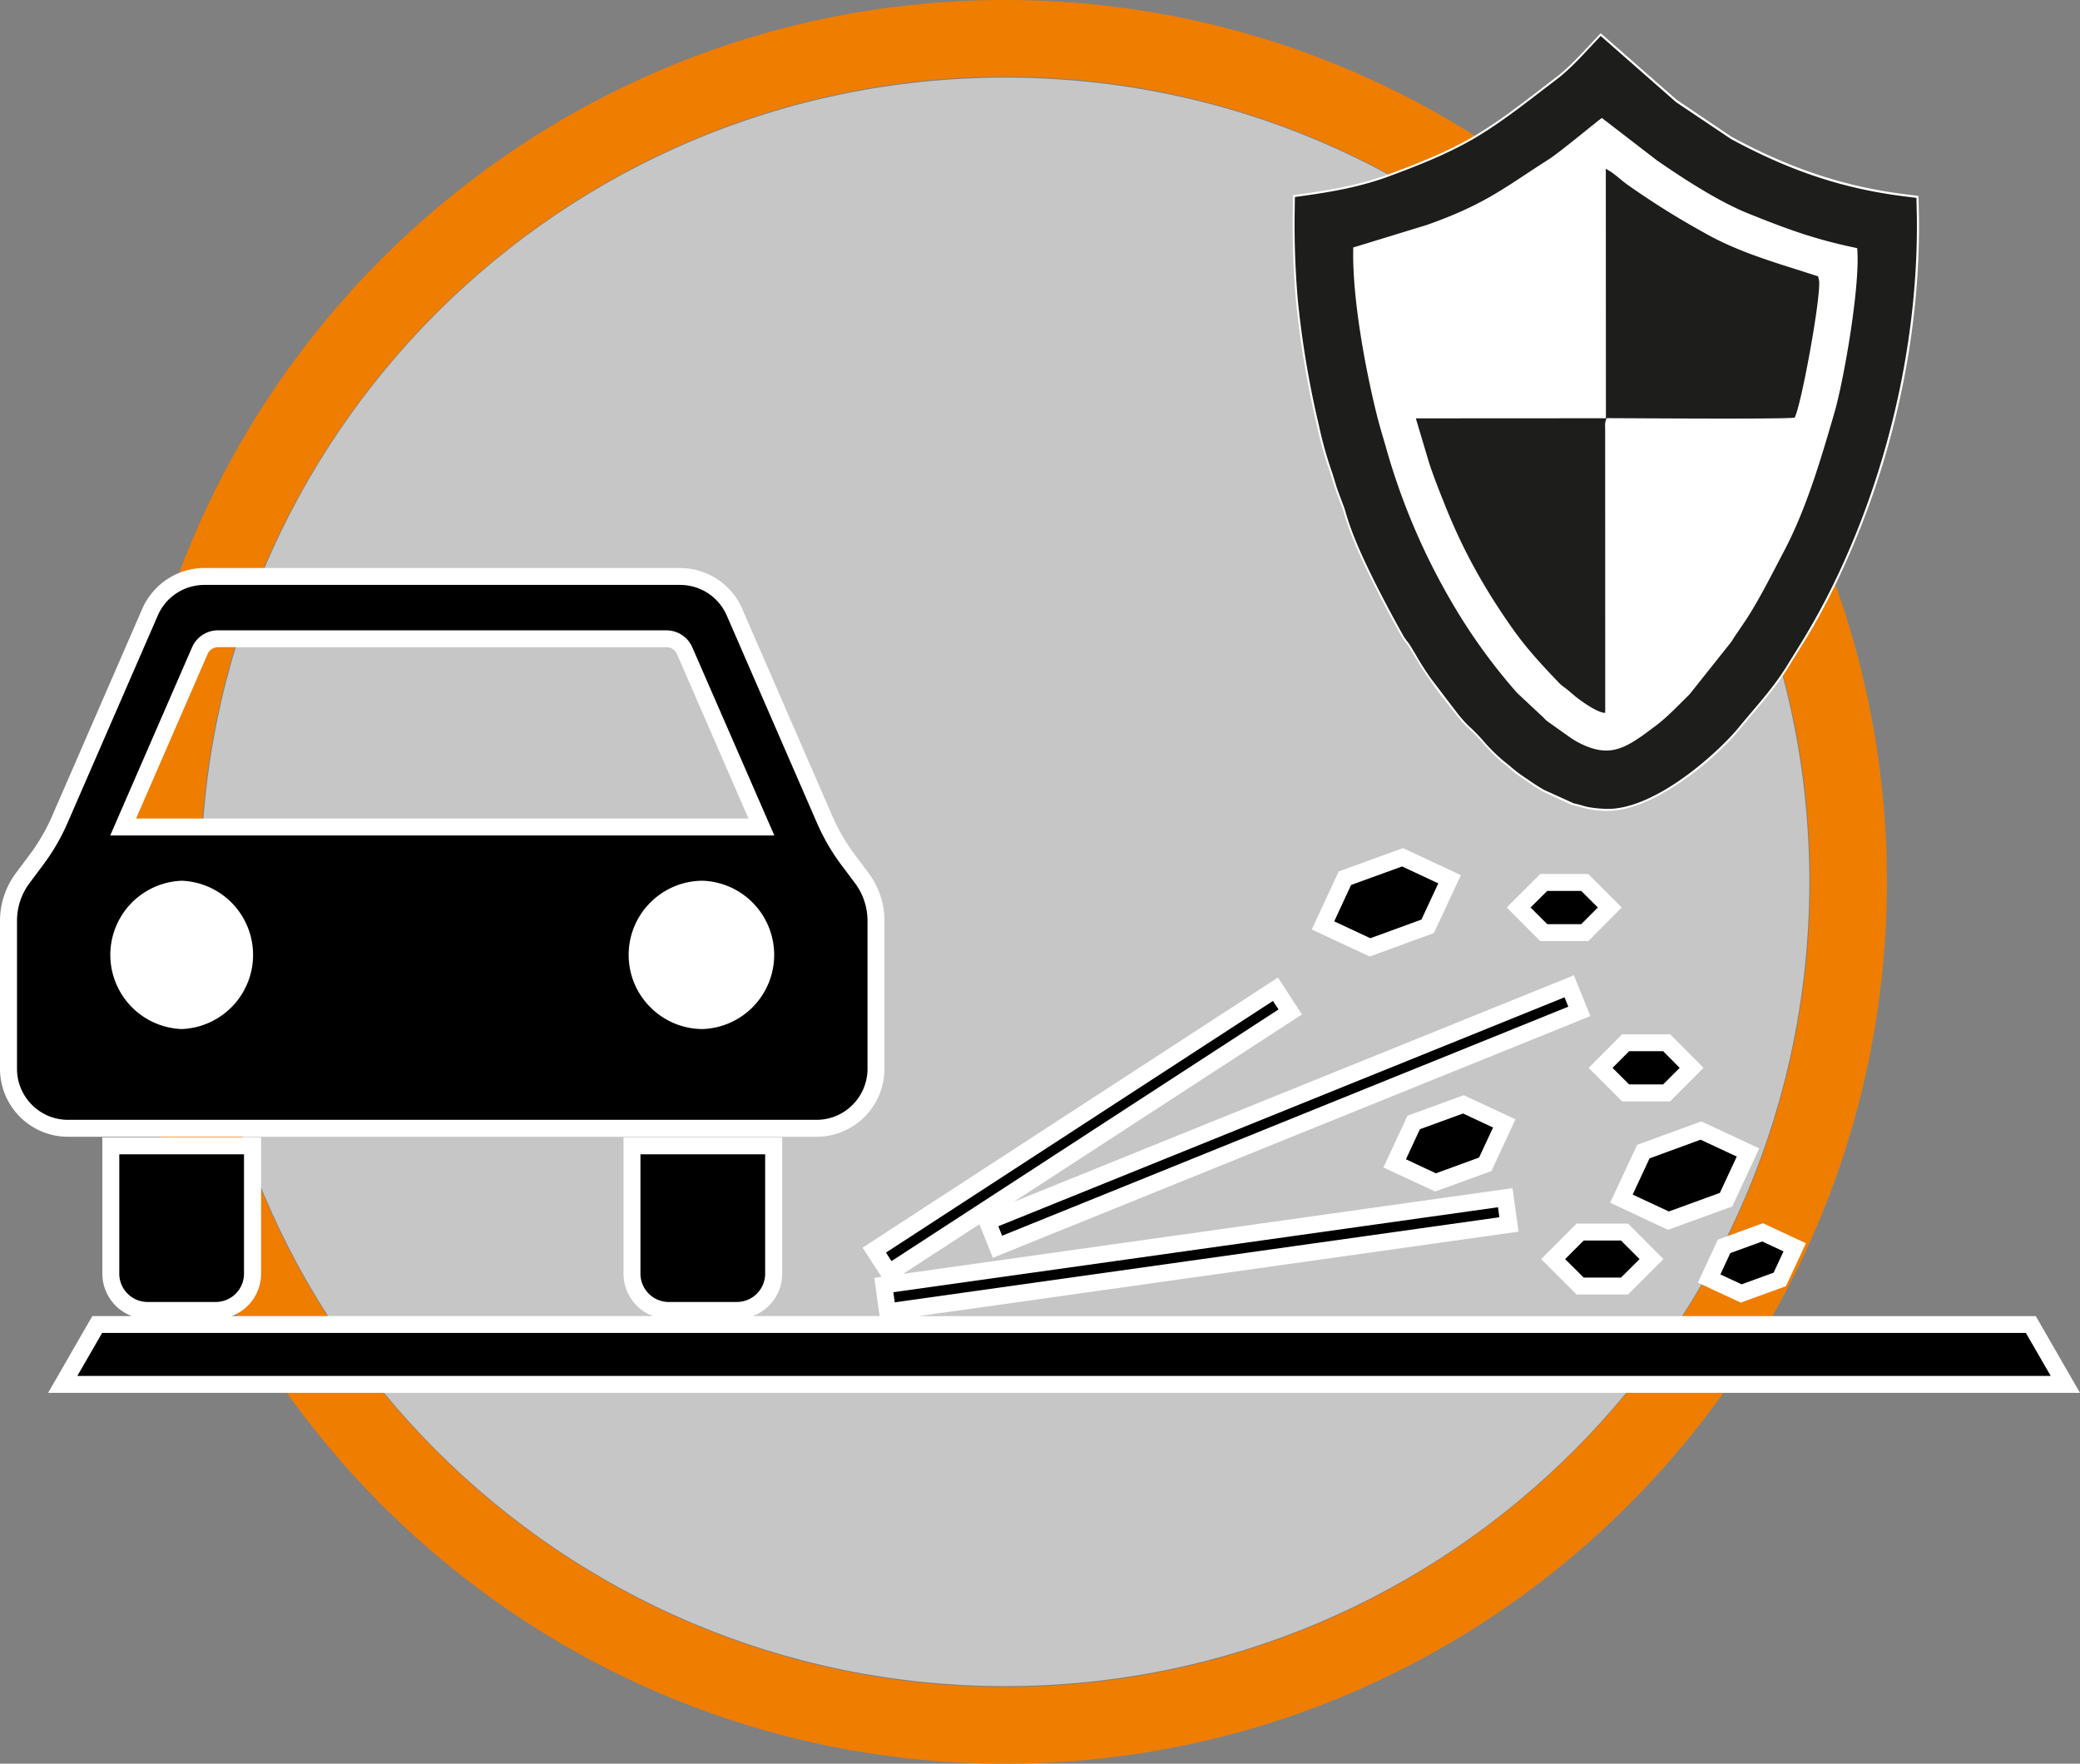
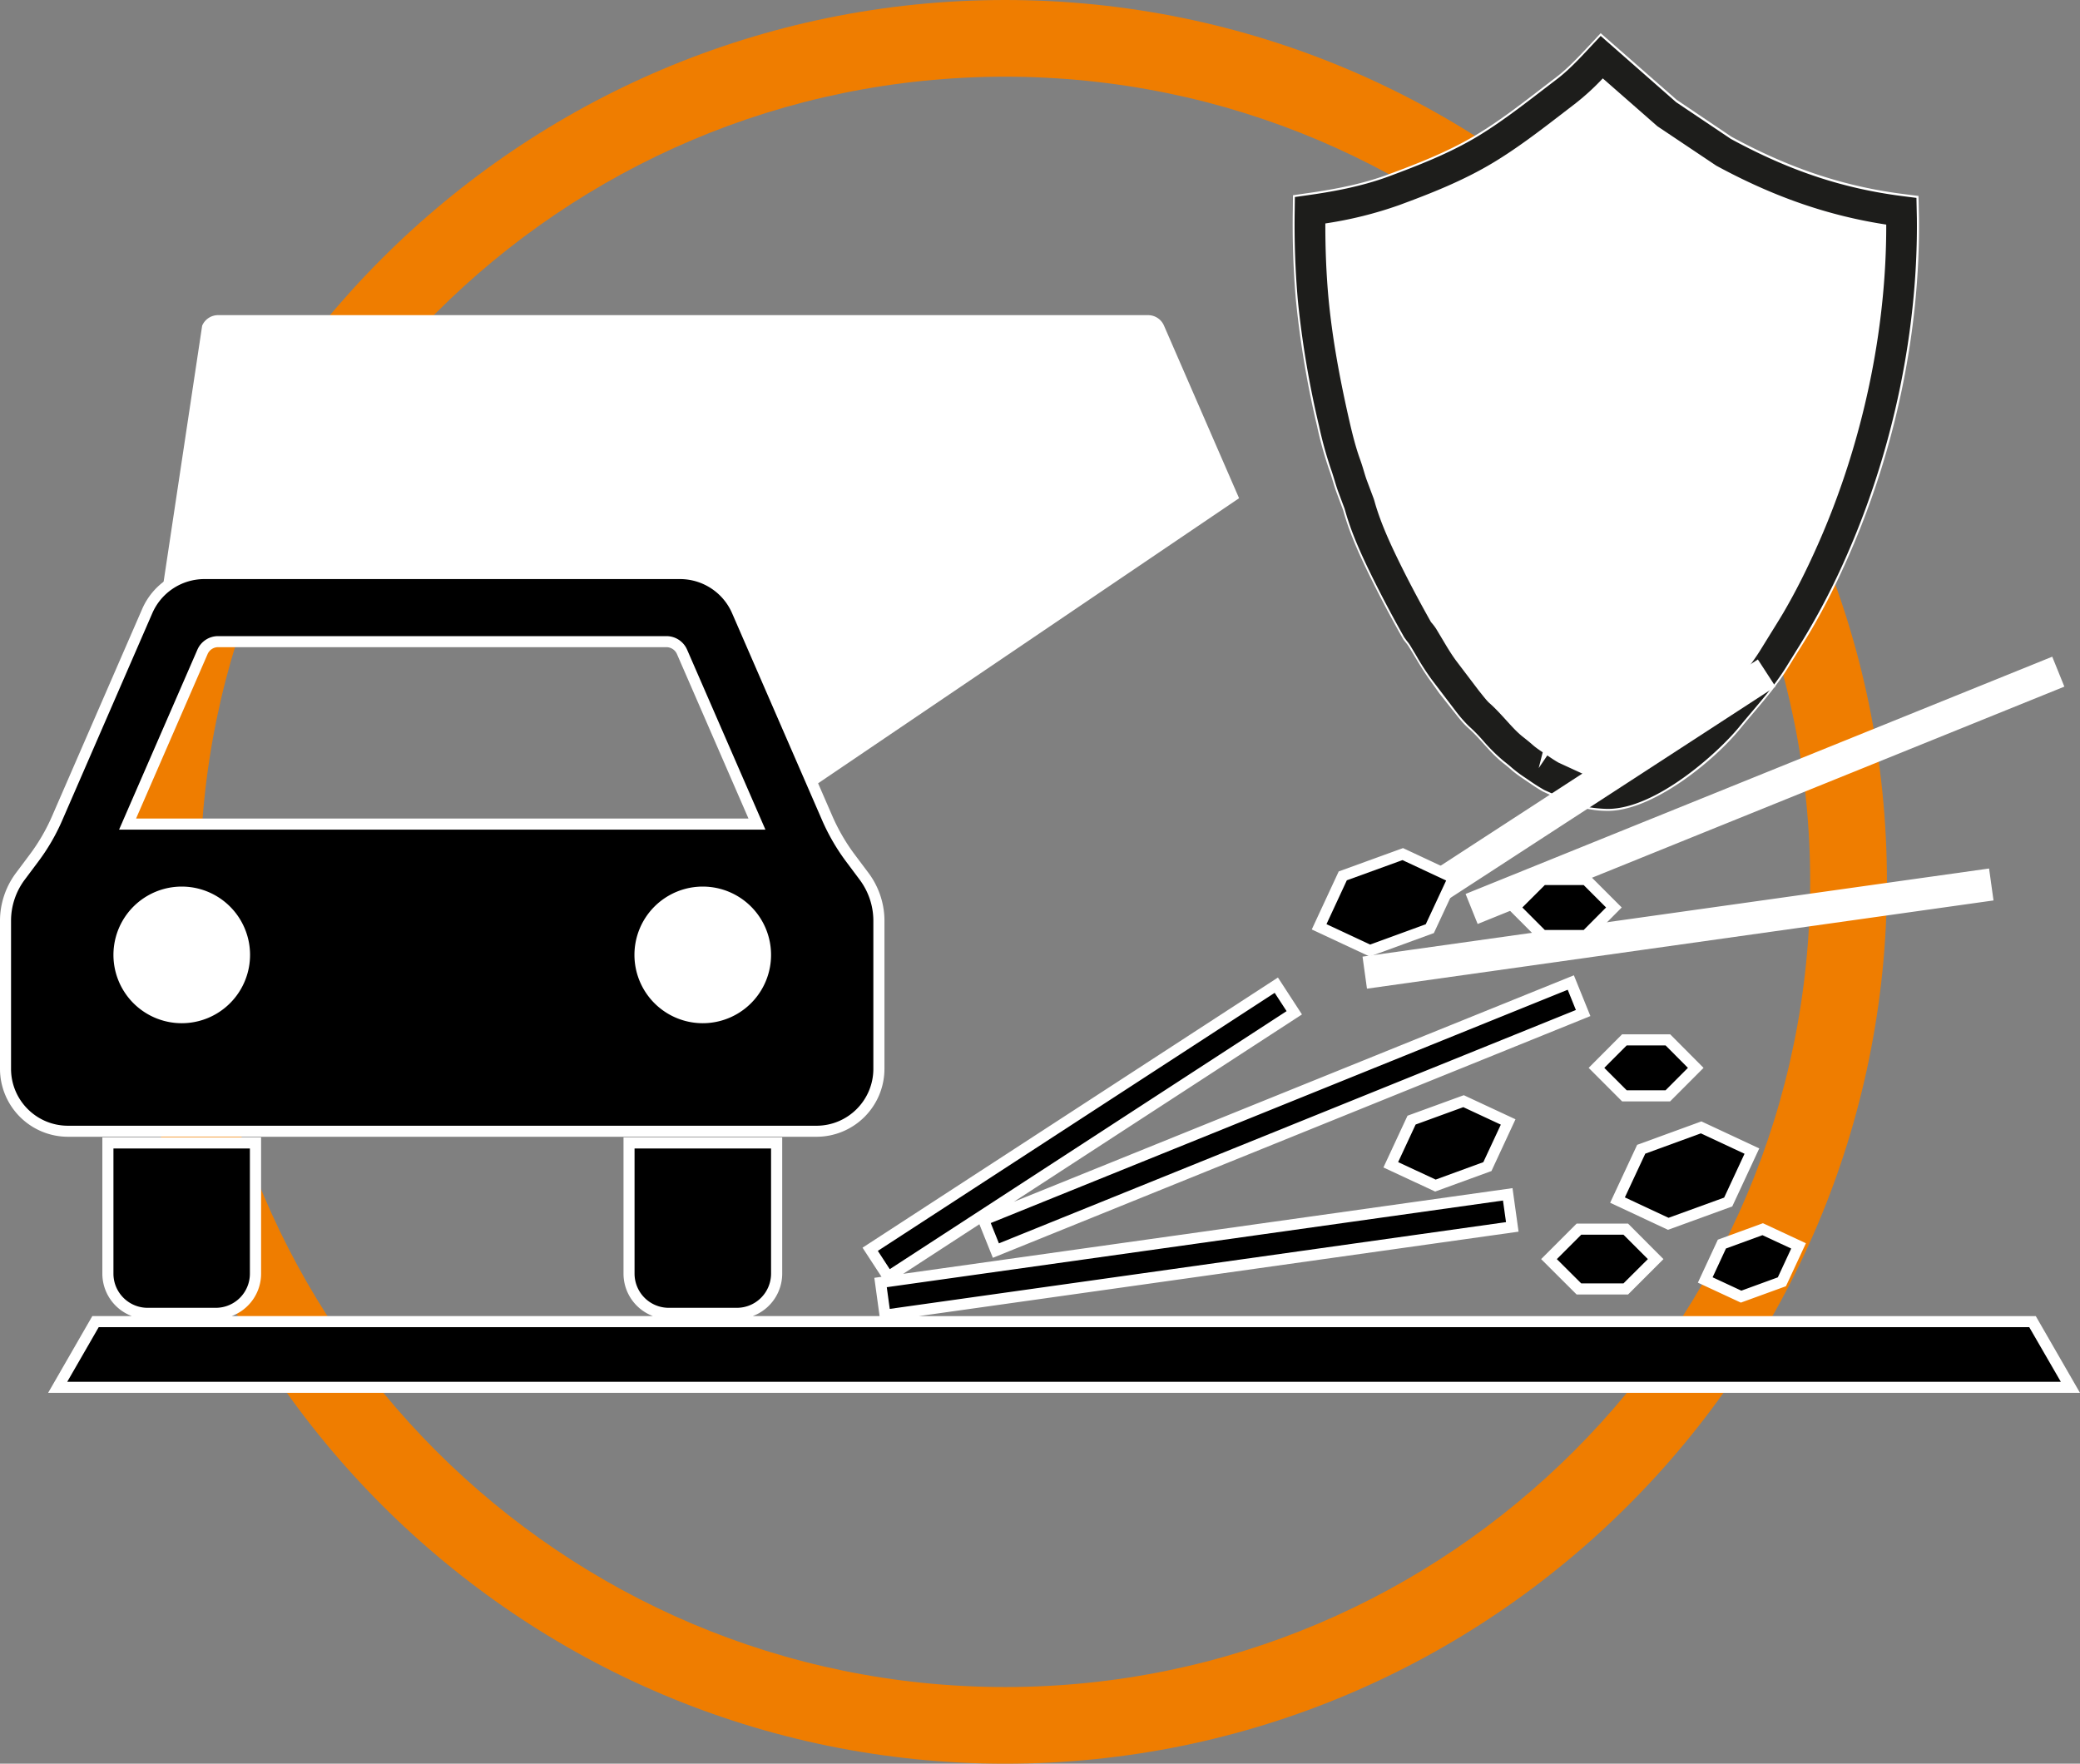
<svg xmlns="http://www.w3.org/2000/svg" version="1.1" id="Ebene_1" x="0" y="0" viewBox="0 0 38.43 32.583" xml:space="preserve">
  <rect x="0" y="0" width="38.43" height="32.583" fill="#808080" stroke="none" />
  <style>.st2,.st4{fill-rule:evenodd;clip-rule:evenodd;fill:#fff}.st4{fill:#1d1d1b}.st5{fill:#fff}</style>
-   <path d="M18.571 1.434c8.206 0 14.858 6.652 14.858 14.858S26.777 31.15 18.571 31.15 3.713 24.498 3.713 16.292c.001-8.206 6.653-14.858 14.858-14.858z" fill-rule="evenodd" clip-rule="evenodd" fill="#c6c6c6" />
  <path d="M18.571 32.583c-8.983 0-16.292-7.309-16.292-16.292S9.588 0 18.571 0s16.292 7.308 16.292 16.292-7.308 16.291-16.292 16.291zm0-31.166c-8.202 0-14.874 6.673-14.874 14.875s6.672 14.875 14.874 14.875 14.874-6.673 14.874-14.875S26.773 1.417 18.571 1.417z" fill="#ef7d00" />
  <path class="st2" d="M30.978 1.844l1.011.681.009.005c1.018.553 2.022.909 3.173 1.055l.275.035.009.414c.022 2.101-.441 4.277-1.283 6.2-.211.482-.442.952-.708 1.405-.129.221-.27.435-.402.654-.259.429-.594.782-.909 1.168-.505.618-1.657 1.549-2.489 1.519a1.833 1.833 0 01-.412-.055l-.003-.001-.003-.001a2.115 2.115 0 00-.178-.047l-.031-.007-.533-.247-.012-.007c-.096-.055-.187-.118-.278-.18-.1-.068-.201-.133-.292-.214a2.893 2.893 0 00-.161-.132l-.003-.003-.003-.003c-.24-.192-.409-.444-.635-.639l-.003-.003-.003-.003c-.096-.087-.177-.196-.258-.297l-.255-.322-.005-.006-.168-.236-.001-.001c-.149-.203-.267-.418-.399-.631-.025-.04-.057-.077-.086-.114l-.014-.019-.012-.02a22.496 22.496 0 01-.559-1.051c-.199-.402-.398-.823-.524-1.255-.007-.025-.014-.052-.023-.077l-.125-.334-.001-.003c-.045-.128-.078-.26-.124-.387a6.936 6.936 0 01-.224-.804 17.787 17.787 0 01-.392-2.328 16.068 16.068 0 01-.058-1.671l.003-.275.272-.039c.503-.071 1.01-.168 1.488-.345.56-.207 1.122-.427 1.634-.736.515-.311.989-.696 1.467-1.059.16-.121.306-.267.444-.41l.168-.177.212-.228 1.404 1.231z" />
-   <path class="st2" d="M29.595 1.057l1.186 1.042 1.041.701.022.012c1.072.583 2.103.942 3.286 1.091l.003.134c.022 2.053-.434 4.188-1.255 6.068-.208.475-.429.925-.691 1.372-.129.22-.268.433-.4.651-.251.415-.578.758-.882 1.131-.429.525-1.514 1.427-2.229 1.401a1.657 1.657 0 01-.331-.042c-.069-.022-.134-.037-.202-.054l-.491-.228c-.089-.052-.172-.109-.257-.167-.086-.058-.183-.121-.26-.19a2.813 2.813 0 00-.18-.147c-.22-.177-.413-.448-.627-.632-.073-.066-.161-.182-.225-.261-.086-.106-.169-.214-.253-.32l-.165-.231-.003-.003c-.15-.204-.253-.397-.384-.61-.034-.054-.067-.093-.105-.142a22.817 22.817 0 01-.551-1.036c-.186-.376-.386-.799-.503-1.202-.01-.034-.018-.066-.03-.1l-.124-.331c-.045-.128-.079-.261-.125-.389a6.751 6.751 0 01-.213-.767 17.51 17.51 0 01-.385-2.286 15.72 15.72 0 01-.057-1.638c.528-.075 1.056-.177 1.554-.362.58-.215 1.157-.442 1.688-.763.519-.313 1.013-.712 1.496-1.078.171-.13.332-.289.481-.443.057-.06.115-.12.171-.181z" />
  <path d="M29.705 14.944l-.04-.001c-.025-.001-.257-.009-.402-.053a2.263 2.263 0 00-.187-.049l-.545-.247a3.441 3.441 0 01-.263-.166l-.085-.058a2.424 2.424 0 01-.239-.177 3.097 3.097 0 00-.164-.135 3.344 3.344 0 01-.374-.37 2.988 2.988 0 00-.266-.272 2.41 2.41 0 01-.228-.258l-.46-.604a4.848 4.848 0 01-.291-.452l-.106-.177a.794.794 0 00-.062-.084l-.049-.068a22.861 22.861 0 01-.558-1.049c-.198-.4-.399-.828-.521-1.249l-.023-.079-.124-.331a4.428 4.428 0 01-.063-.198c-.02-.065-.039-.129-.062-.193a7.121 7.121 0 01-.222-.802 17.743 17.743 0 01-.392-2.322 16.114 16.114 0 01-.058-1.667l.003-.243.24-.034c.423-.06.976-.154 1.495-.347.544-.202 1.119-.425 1.641-.739.406-.245.805-.551 1.19-.847l.281-.215c.159-.121.315-.277.447-.414l.356-.38 1.394 1.224 1.012.679c1.088.59 2.07.917 3.185 1.058l.243.031.008.378c.022 2.054-.432 4.25-1.279 6.188a13.143 13.143 0 01-.942 1.788l-.166.268c-.197.327-.438.609-.669.881-.079.093-.158.187-.236.282-.392.474-1.531 1.503-2.419 1.503zm-.442-.637c.022 0 .093.017.167.041.037.011.16.025.254.028h.021c.562 0 1.541-.763 1.979-1.298.08-.098.162-.194.244-.291.227-.268.441-.52.616-.808l.17-.275c.077-.124.154-.247.229-.373.24-.41.454-.836.675-1.341.801-1.831 1.237-3.9 1.232-5.841-1.078-.165-2.082-.514-3.141-1.089l-1.086-.727-1.01-.885a4.47 4.47 0 01-.499.458l-.278.214c-.398.306-.81.621-1.243.882-.564.34-1.167.575-1.736.785a7.28 7.28 0 01-1.37.341c-.001.496.019.945.057 1.368.062.664.182 1.378.38 2.249.052.229.116.495.202.734.026.072.05.147.072.222.017.057.034.114.054.169l.122.325c.012.031.021.064.03.097.116.401.305.802.491 1.178.172.346.355.687.544 1.023a.978.978 0 01.099.13l.112.187c.081.136.158.268.259.404l.413.544c.085.106.144.183.194.229.104.09.207.203.311.317.099.109.197.219.304.304.064.05.125.099.19.156.054.048.12.092.182.134l-.074.292.159-.234c.067.046.134.091.205.132l.469.216.001.003z" fill="#1d1d1b" />
-   <path class="st4" d="M29.669 3.213l.002 4.514-3.512.002.246.825c.093.282.204.558.313.829.329.815.711 1.49 1.191 2.178.286.41.561.705.899 1.058.056.058.104.082.165.134l.147.124c.112.088.414.302.538.291l-.001-5.225c0-.114-.012-.114.026-.218.467.001 3.237.022 3.474-.009.117-.206.477-2.154.454-2.521l-.019-.089c-.716-.236-1.442-.425-2.13-.82a14.96 14.96 0 01-1.371-.858c-.15-.104-.286-.247-.424-.308l.002.093z" />
-   <path class="st4" d="M24.204 3.884a15.72 15.72 0 00.057 1.638c.071.773.213 1.53.385 2.286.058.254.125.522.213.767.046.129.08.261.125.389l.124.331c.012.033.021.066.03.1.118.403.317.826.503 1.202.173.35.359.695.551 1.036.038.049.071.088.105.142.132.212.234.406.384.61l.003.003.165.231c.084.107.167.214.253.32.064.079.152.195.225.261.214.184.407.455.627.632.064.048.119.094.18.147.078.069.175.131.26.19.085.058.168.115.257.167l.491.228c.068.016.133.032.202.054.084.025.242.039.331.042.715.025 1.801-.876 2.229-1.401.305-.373.632-.716.882-1.131.132-.218.271-.431.4-.651.262-.447.483-.897.691-1.372.822-1.879 1.278-4.014 1.255-6.068l-.002-.134c-1.183-.149-2.213-.508-3.286-1.091l-.022-.012-1.041-.701-1.186-1.042-.172.182c-.149.154-.31.313-.481.443-.483.366-.977.765-1.496 1.078-.531.32-1.108.547-1.688.763-.498.184-1.026.286-1.554.361zm2.154.273c1.09-.383 1.448-.699 2.261-1.216.21-.134.937-.743.978-.761l1.014.781c.462.32 1.129.757 1.683.98.704.283 1.229.481 2.019.643.063.666-.245 2.442-.425 3.057-.265.909-.523 1.776-.93 2.548-.218.414-.397.774-.624 1.144-.113.184-.237.348-.346.524l-.771.969c-.24.236-.423.436-.681.624-.087.064-.164.123-.252.182-.197.132-.405.25-.659.232-.24-.016-.497-.152-.653-.267l-.383-.272c-.059-.047-.062-.066-.111-.105l-.449-.42a10.592 10.592 0 01-1.106-1.505 12.204 12.204 0 01-1.304-2.988c-.067-.236-.132-.44-.191-.682-.206-.839-.45-2.146-.425-3.053l1.355-.415z" />
-   <path class="st2" d="M1.075 25.624l.694-1.204h35.78l.695 1.204H1.075zm11.28-1.366a.727.727 0 01-.727-.728v-2.41h2.715v2.41a.729.729 0 01-.729.728h-1.259zM3.778 10.601h8.787c.457 0 .87.272 1.052.691l1.663 3.824c.114.263.259.512.431.741l.252.337c.176.235.271.522.271.816v2.735c0 .633-.513 1.149-1.147 1.149H1.256a1.149 1.149 0 01-1.147-1.149V17.01c0-.294.095-.58.272-.816l.252-.337c.172-.229.317-.478.431-.741l1.663-3.824a1.146 1.146 0 011.051-.691zm.209 13.657H2.728a.728.728 0 01-.729-.728v-2.41h2.716v2.41a.729.729 0 01-.728.728zm26.836-1.655l-.931-.435.435-.932 1.102-.402.931.435-.434.934-1.103.4zm1.346 1.346l-.655-.305.305-.656.749-.273.655.305-.305.656-.749.273zm-2.994-.142l-.547-.546.547-.548h.86l.547.548-.547.546h-.86zm-2.654-1.91l-.817-.381.381-.818.956-.349.816.381-.38.817-.956.35zm3.494-1.658l-.51-.511.51-.513h.799l.51.513-.51.511h-.799zm-1.513-2.961l-.512-.513.512-.511h.798l.51.511-.51.513h-.798zm-3.192.277l-.931-.435.434-.933 1.103-.401.931.435-.434.932-1.103.402zm-8.899 6.026l-.326-.5 7.494-4.872.326.501-7.494 4.871zm1.991-.485l-.223-.555 10.839-4.383.224.553-10.84 4.385zm-2.045 1.195l-.082-.592 11.576-1.628.082.59-11.576 1.63zm-2.363-9.061l-1.387-3.188a.32.32 0 00-.296-.194H4.032a.32.32 0 00-.297.195L2.348 15.23h11.646z" />
+   <path class="st2" d="M1.075 25.624l.694-1.204h35.78l.695 1.204H1.075zm11.28-1.366a.727.727 0 01-.727-.728v-2.41h2.715v2.41a.729.729 0 01-.729.728h-1.259zM3.778 10.601h8.787c.457 0 .87.272 1.052.691l1.663 3.824c.114.263.259.512.431.741l.252.337c.176.235.271.522.271.816v2.735c0 .633-.513 1.149-1.147 1.149H1.256a1.149 1.149 0 01-1.147-1.149V17.01c0-.294.095-.58.272-.816l.252-.337c.172-.229.317-.478.431-.741l1.663-3.824a1.146 1.146 0 011.051-.691zm.209 13.657H2.728a.728.728 0 01-.729-.728v-2.41h2.716v2.41a.729.729 0 01-.728.728zm26.836-1.655l-.931-.435.435-.932 1.102-.402.931.435-.434.934-1.103.4zm1.346 1.346l-.655-.305.305-.656.749-.273.655.305-.305.656-.749.273zm-2.994-.142l-.547-.546.547-.548h.86l.547.548-.547.546h-.86zm-2.654-1.91l-.817-.381.381-.818.956-.349.816.381-.38.817-.956.35zm3.494-1.658l-.51-.511.51-.513h.799l.51.513-.51.511h-.799zm-1.513-2.961l-.512-.513.512-.511h.798l.51.511-.51.513h-.798zm-3.192.277l-.931-.435.434-.933 1.103-.401.931.435-.434.932-1.103.402zl-.326-.5 7.494-4.872.326.501-7.494 4.871zm1.991-.485l-.223-.555 10.839-4.383.224.553-10.84 4.385zm-2.045 1.195l-.082-.592 11.576-1.628.082.59-11.576 1.63zm-2.363-9.061l-1.387-3.188a.32.32 0 00-.296-.194H4.032a.32.32 0 00-.297.195L2.348 15.23h11.646z" />
  <path class="st5" d="M38.43 25.732H.889l.817-1.419h.728a.838.838 0 01-.543-.782v-2.518h2.933v2.518a.837.837 0 01-.542.782h7.78a.837.837 0 01-.542-.782v-2.518h2.932v2.518a.838.838 0 01-.543.782h2.342l-.097-.706.133-.019-.351-.538.091-.059 7.584-4.932.444.682-.091.059-5.232 3.402 10.347-4.184.305.753-.101.041-10.939 4.425-.249-.62-1.408.916 11.258-1.583.112.804-11.08 1.56h20.636l.817 1.418zm-37.168-.216h36.795l-.57-.988H1.831l-.569.988zm15.135-1.726l.052.378 11.362-1.6-.052-.376-11.362 1.598zm-4.661-2.561v2.302c0 .342.277.62.619.62h1.259a.62.62 0 00.62-.62v-2.302h-2.498zm-9.629 0v2.302c0 .342.278.62.62.62h1.26a.62.62 0 00.619-.62v-2.302H2.107zm14.127 1.884l.208.319 7.313-4.754-.208-.319-7.313 4.754zm2.086-.512l.142.354 10.64-4.303-.143-.353-10.639 4.302zm13.844 1.464l-.794-.369.369-.794.833-.304.794.37-.369.794-.833.303zm-.507-.473l.517.24.665-.242.24-.518-.517-.241-.665.243-.24.518zm-1.577.323h-.95l-.656-.654.656-.656h.95l.654.656-.654.654zm-.86-.216h.771l.439-.438-.439-.44h-.771l-.44.44.44.438zm1.598-.979l-1.069-.5.499-1.07 1.187-.433 1.069.499-.499 1.072-1.187.432zm-.782-.604l.792.371 1.019-.371.37-.795-.792-.37-1.019.372-.37.793zm-3.52-.103l-.956-.445.445-.956 1.04-.379.955.445-.444.956-1.04.379zm-.669-.55l.679.316.872-.318.315-.679-.678-.316-.872.318-.316.679zm-10.761-.462H1.256A1.257 1.257 0 010 19.745V17.01c0-.314.104-.627.293-.88l.252-.337c.167-.222.308-.464.419-.72l1.663-3.823c.2-.459.651-.756 1.15-.756h8.787c.5 0 .952.297 1.15.756l1.663 3.823c.111.255.252.498.419.72l.252.336c.188.252.293.564.293.88v2.735a1.256 1.256 0 01-1.255 1.257zM3.777 10.709c-.413 0-.787.246-.953.626l-1.663 3.823a3.847 3.847 0 01-.442.764l-.252.336a1.26 1.26 0 00-.25.75v2.735c0 .574.466 1.041 1.039 1.041h13.83c.573 0 1.039-.467 1.039-1.041V17.01c0-.27-.088-.536-.249-.75l-.253-.336a3.799 3.799 0 01-.442-.764l-1.663-3.823a1.04 1.04 0 00-.953-.626H3.777zm27.08 9.638h-.887l-.618-.619.618-.62h.888l.617.62-.618.619zm-.797-.216h.708l.402-.403-.402-.404h-.708l-.403.404.403.403zm-4.754-2.46l-1.07-.5.498-1.072 1.188-.431 1.069.5-.499 1.07-1.186.433zm-.784-.604l.793.371 1.018-.372.37-.793-.792-.371-1.02.371-.369.794zm4.824.319h-.889l-.619-.621.619-.618h.888l.618.618-.617.621zm-.799-.216h.709l.402-.405-.403-.403h-.708l-.404.402.404.406zm-14.388-1.832H2.184l.066-.151L3.637 12a.426.426 0 01.395-.26h8.279a.43.43 0 01.396.259l1.452 3.339zm-11.645-.216h11.315l-1.321-3.037a.213.213 0 00-.197-.129h-8.28a.212.212 0 00-.196.129l-1.321 3.037z" />
  <path d="M2.096 17.641a1.262 1.262 0 112.524 0 1.262 1.262 0 01-2.524 0zm12.15 0a1.262 1.262 0 10-2.524 0 1.262 1.262 0 002.524 0zM1.242 25.528l.582-1.01h35.668l.584 1.01H1.242zm11.113-1.367a.632.632 0 01-.631-.631v-2.313h2.522v2.313a.632.632 0 01-.632.631h-1.259zm-1.709-13.463h1.918c.419 0 .797.249.963.633l1.663 3.824c.118.27.266.525.442.761l.252.337c.163.219.252.484.252.757v2.735c0 .581-.471 1.052-1.051 1.052H1.255c-.58 0-1.051-.471-1.051-1.052V17.01c0-.273.089-.539.252-.757l.252-.337c.177-.236.325-.491.442-.761l1.663-3.824a1.05 1.05 0 01.963-.633h6.87zm-1.223 4.629h4.719l-1.446-3.322a.415.415 0 00-.385-.253h-8.28a.416.416 0 00-.385.253L2.2 15.327h7.223zm-5.436 8.834a.63.63 0 00.63-.631v-2.313H2.096v2.313c0 .348.283.631.632.631h1.259zm26.841-1.663l-.807-.377.377-.808 1.027-.375.807.377-.377.81-1.027.373zm1.345 1.346l-.531-.247.247-.532.674-.246.531.247-.247.532-.674.246zm-2.958-.134l-.451-.449.451-.451h.78l.451.451-.451.449h-.78zm-2.69-1.918l-.693-.323.323-.694.881-.321.693.323-.323.693-.881.322zm3.53-1.65l-.414-.414.414-.415h.718l.413.415-.413.414h-.718zm-1.513-2.961l-.415-.416.415-.414h.718l.414.414-.414.416h-.718zm-3.227.269l-.807-.377.376-.81 1.028-.373.807.377-.377.808-1.027.375zm-8.876 5.997l-.22-.338 7.332-4.767.22.338-7.332 4.767zm2.017-.477l-.151-.375 10.66-4.31.151.374-10.66 4.311zm-2.017 1.211l-.055-.401 11.385-1.601.056.399-11.386 1.603z" fill-rule="evenodd" clip-rule="evenodd" />
-   <path class="st5" d="M38.264 25.635H1.056l.706-1.226h35.793l.709 1.226zm-36.835-.216h36.46l-.459-.794H1.887l-.458.794zm14.919-1.116l-.086-.614 11.599-1.631.086.613-11.599 1.632zm.158-.43l.025.187 11.171-1.572-.025-.185-11.171 1.57zm-2.892.396h-1.259a.74.74 0 01-.739-.739v-2.421h2.738v2.421a.74.74 0 01-.74.739zm-1.781-2.944v2.205c0 .288.234.523.522.523h1.259a.523.523 0 00.523-.523v-2.205h-2.304zm-7.846 2.944h-1.26a.74.74 0 01-.74-.739v-2.421h2.738v2.421a.738.738 0 01-.738.739zm-1.783-2.944v2.205c0 .288.234.523.523.523h1.26a.522.522 0 00.521-.523v-2.205H2.204zm29.965 2.636l-.67-.312.312-.67.758-.277.67.312-.312.67-.758.277zm-.383-.417l.393.183.59-.215.183-.394-.393-.183-.59.215-.183.394zm-1.746.273h-.87l-.56-.557.56-.559h.87l.558.559-.558.557zm-.78-.215h.69l.343-.341-.343-.343h-.69l-.343.343.343.341zm-12.852-.005l-.338-.52.091-.059 7.421-4.826.339.52-.091.059-7.422 4.826zm-.039-.456l.102.157 7.151-4.649-.103-.157-7.15 4.649zm2.027-.031l-.232-.575.101-.041 10.761-4.351.232.574-.101.041-10.761 4.352zm.049-.456l.07.175 10.461-4.231-.07-.173-10.461 4.229zm12.378-.039l-.945-.441.44-.946 1.111-.406.945.441-.44.948-1.111.404zm-.658-.546l.668.312.943-.343.312-.671-.668-.312-.943.345-.312.669zm-3.645-.16l-.831-.388.387-.832.966-.352.831.388-.388.832-.965.352zm-.544-.492l.554.259.797-.291.259-.555-.554-.259-.798.291-.258.555zm-10.89-.512H1.256a1.16 1.16 0 01-1.159-1.16V17.01c0-.293.098-.585.273-.822l.252-.337c.172-.229.316-.478.431-.739l1.663-3.824c.183-.424.6-.698 1.062-.698h8.787c.462 0 .879.274 1.062.698l1.662 3.824c.116.265.261.514.43.739l.253.336c.176.237.273.529.273.822v2.735a1.16 1.16 0 01-1.159 1.161zM3.777 10.806a.938.938 0 00-.863.568L1.25 15.198c-.12.277-.273.541-.455.783l-.251.336c-.149.199-.23.445-.23.692v2.735c0 .521.423.944.942.944h13.83c.52 0 .942-.423.942-.944V17.01c0-.248-.081-.493-.23-.693l-.252-.336a3.893 3.893 0 01-.454-.783l-1.663-3.824a.94.94 0 00-.864-.568H3.777zm27.04 9.444h-.807l-.521-.522.521-.523h.808l.521.523-.522.522zm-.717-.216h.628l.306-.306-.306-.308H30.1l-.307.308.307.306zm-17.115-1.023c-.755 0-1.37-.615-1.37-1.37s.615-1.37 1.37-1.37a1.371 1.371 0 010 2.74zm0-2.524a1.155 1.155 0 000 2.308 1.155 1.155 0 000-2.308zm-9.628 2.524a1.371 1.371 0 010-2.74 1.371 1.371 0 010 2.74zm0-2.524a1.154 1.154 0 000 2.308 1.155 1.155 0 000-2.308zm21.953 1.079l-.945-.441.44-.948 1.111-.403.946.441-.441.946-1.111.405zm-.659-.545l.668.312.943-.344.312-.67-.669-.312-.943.343-.311.671zm4.654.268h-.808l-.522-.525.522-.521h.808l.521.521-.521.525zm-.718-.216h.628l.307-.308-.307-.306h-.628l-.308.306.308.308zm-14.28-1.638H2.036l.066-.151 1.445-3.322a.522.522 0 01.483-.317h8.279c.213 0 .402.125.484.318l1.514 3.472zm-11.941-.216h11.61l-1.38-3.171a.31.31 0 00-.286-.188H4.031a.307.307 0 00-.285.187l-1.38 3.172z" />
</svg>